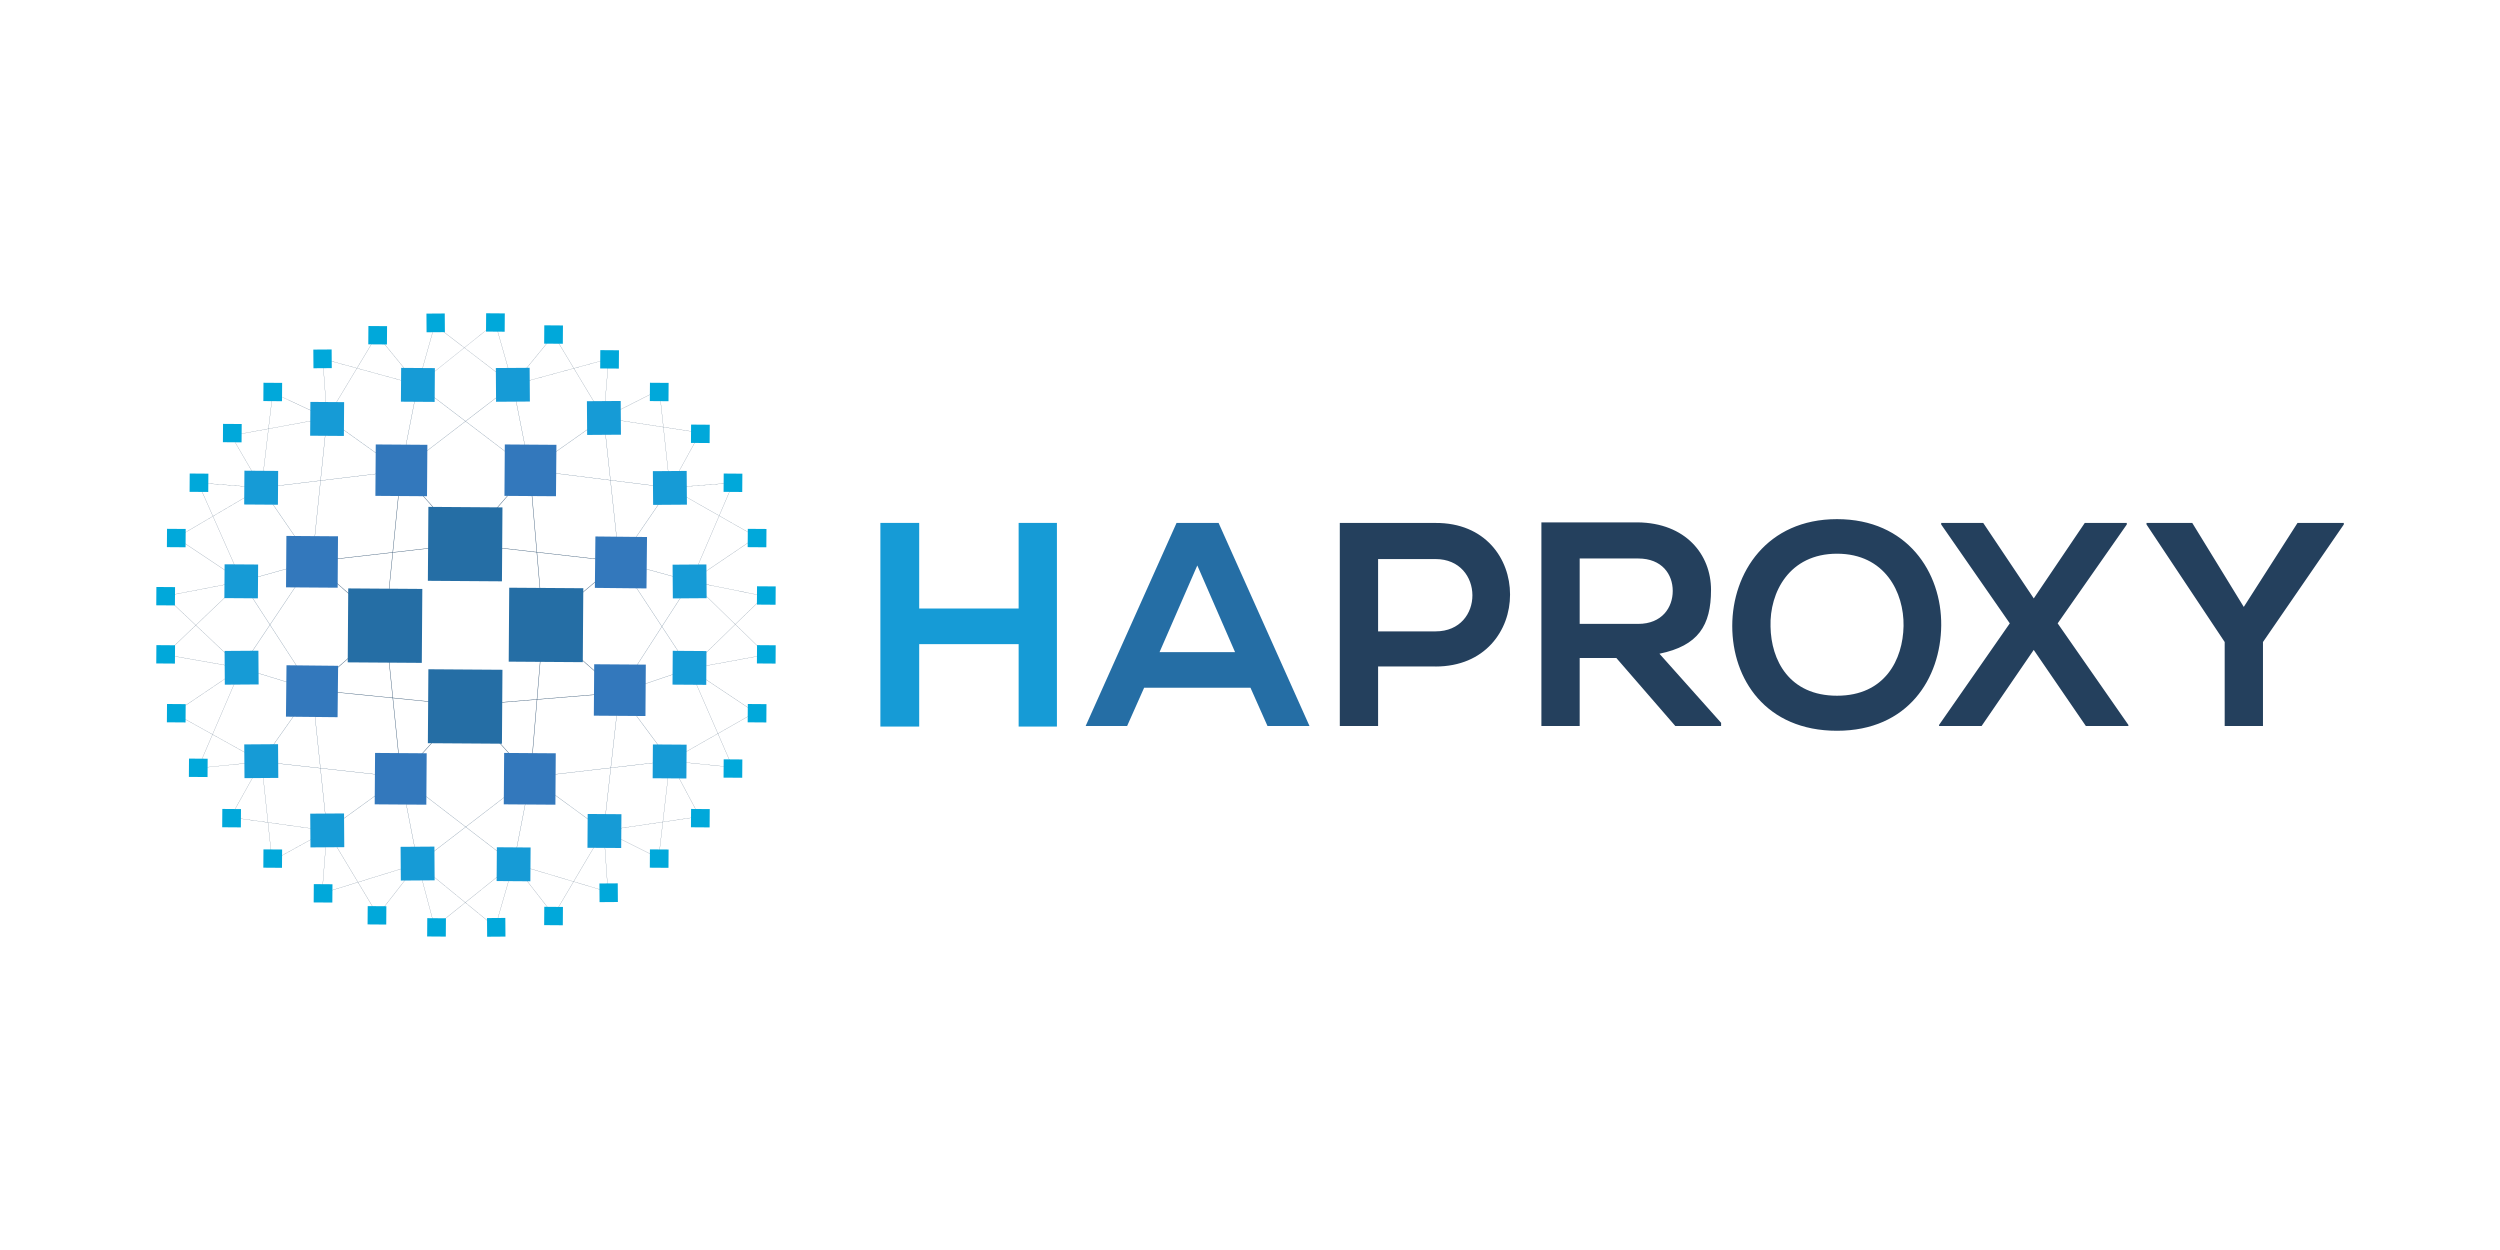
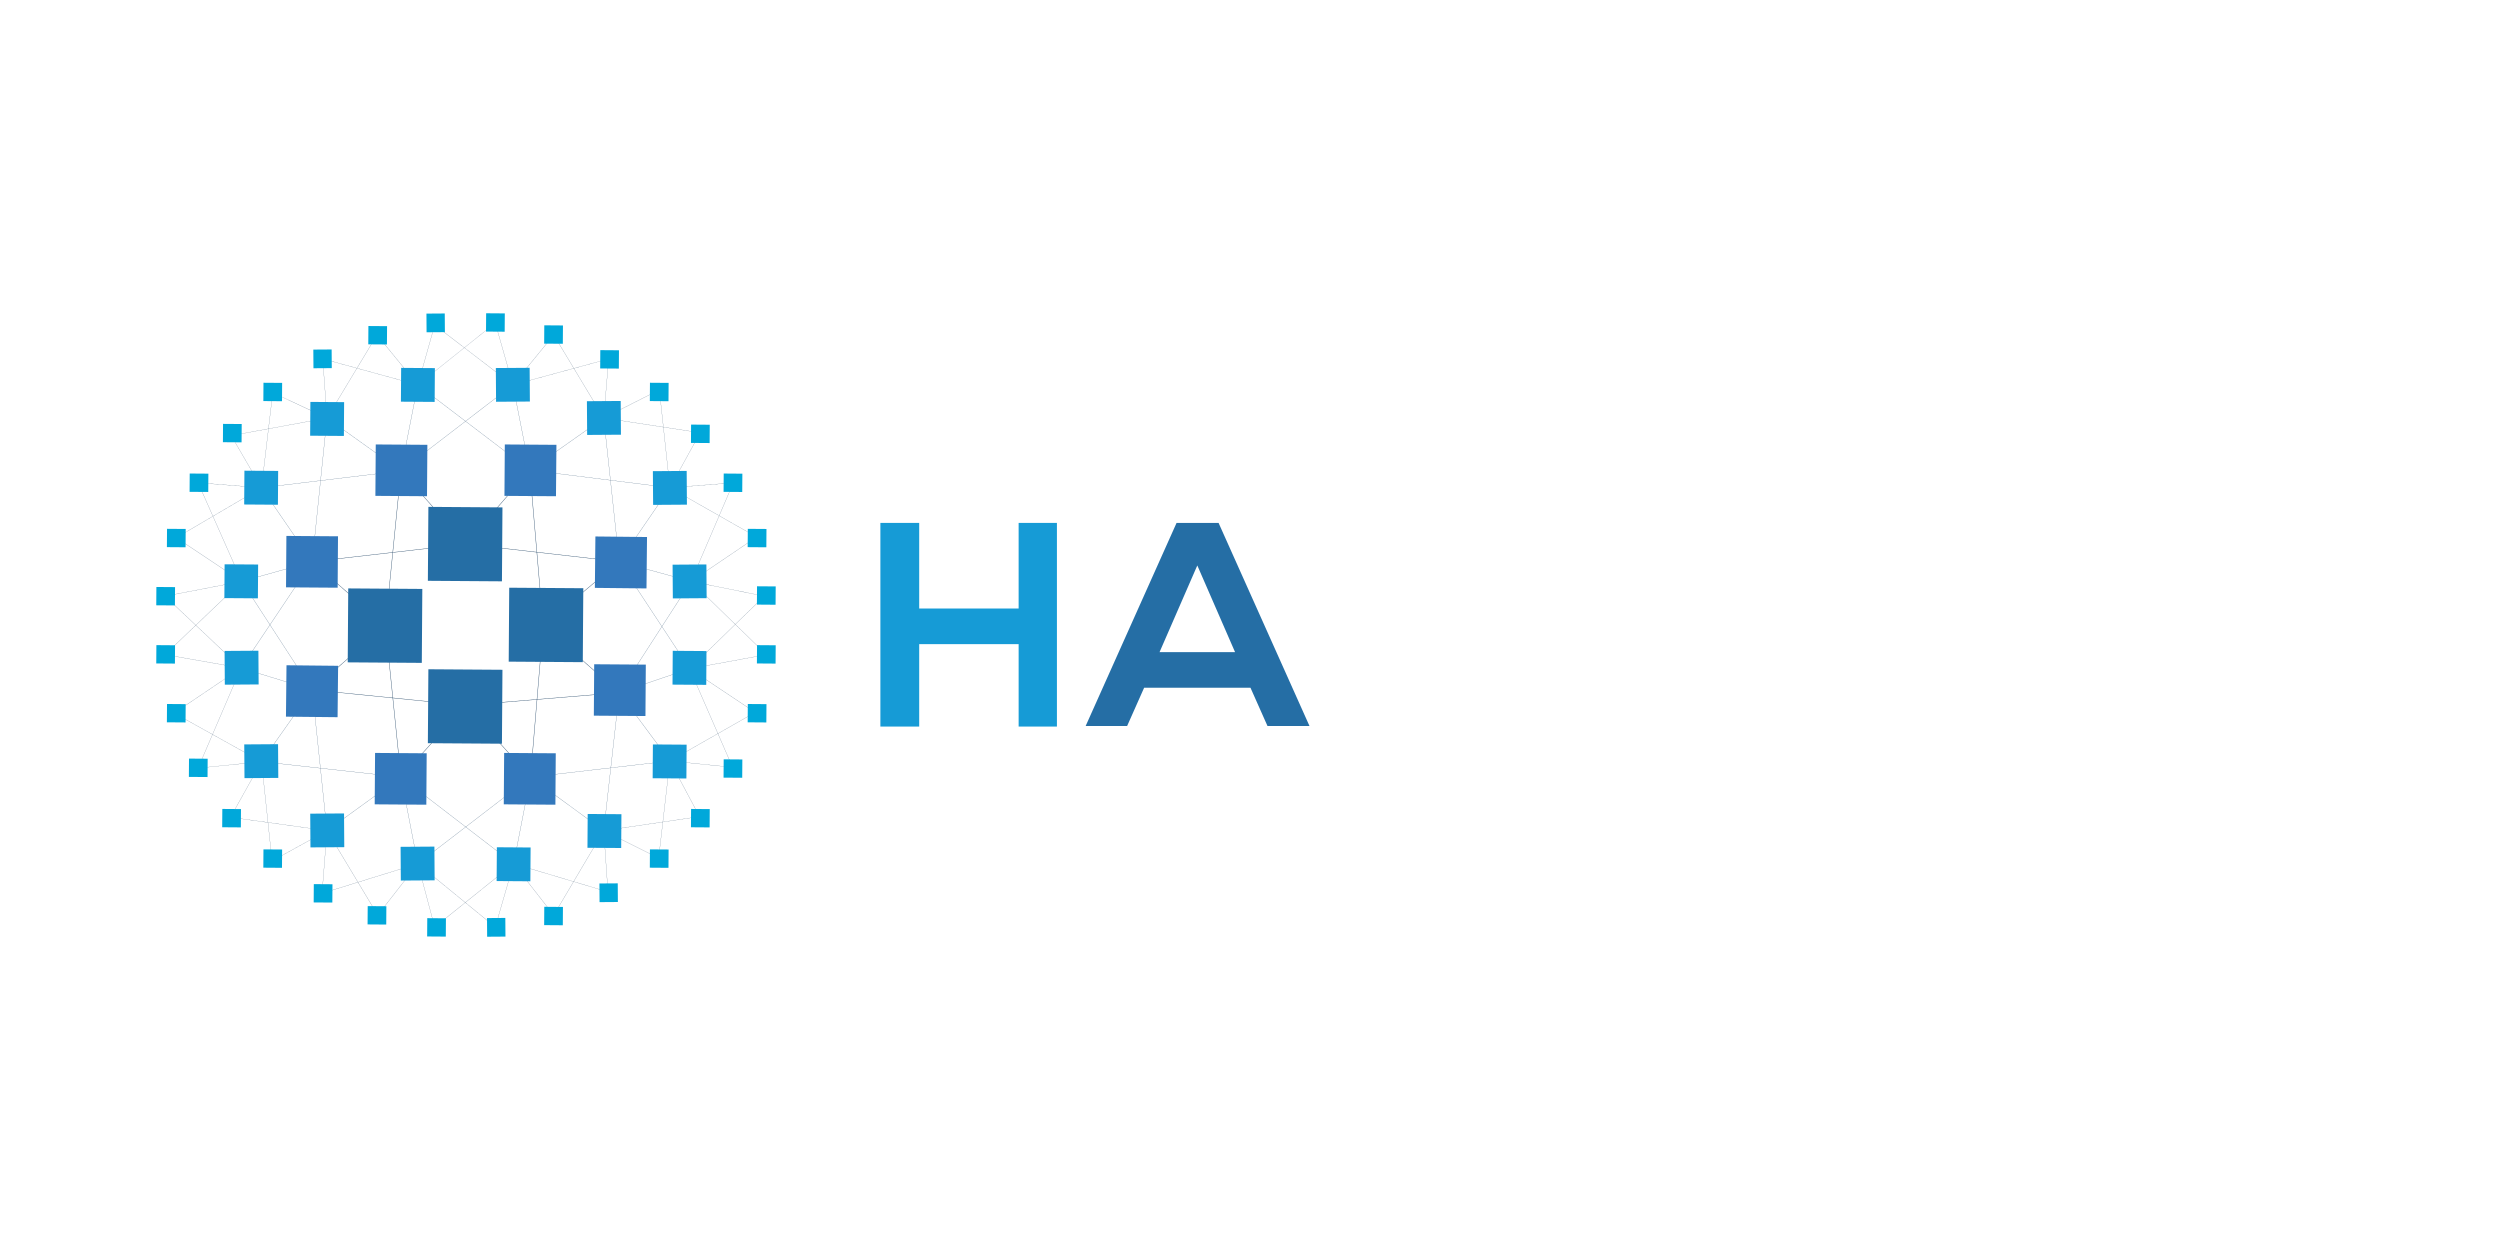
<svg xmlns="http://www.w3.org/2000/svg" width="800" height="400" viewBox="0 0 800 400" fill="none">
  <rect x="0" y="0" width="800" height="400" fill="#333333" stroke="none" />
  <g clip-path="url(#clip0_5665_315113)">
    <rect width="800" height="400" fill="white" />
    <path d="M325.964 232.5V206.125H294.143V232.5H281.723V167.33H294.143V194.725H325.963V167.33H338.214V232.5H325.964Z" fill="#169BD6" />
    <path d="M400.152 220.078H366.121L360.676 232.33H347.404L376.502 167.329H389.943L419.041 232.33H405.6L400.152 220.078ZM383.137 180.942L371.056 208.678H395.218L383.137 180.942Z" fill="#256EA5" />
-     <path d="M459.368 213.272H440.99V232.33H428.738V167.345H459.352C491.172 167.174 491.172 213.288 459.352 213.288L459.368 213.272ZM440.99 202.041H459.367C475.191 202.041 475.021 178.899 459.367 178.899H440.99V202.041ZM550.744 232.33H536.112L517.225 210.55H505.498V232.33H493.246V167.159H524.046C539.36 167.33 547.528 177.368 547.528 188.77C547.528 200.172 543.446 206.637 531.023 209.19L550.762 231.311L550.744 232.33ZM505.498 178.716V199.645H524.216C531.873 199.645 535.277 194.371 535.277 189.095C535.277 183.819 531.874 178.716 524.216 178.716H505.498ZM621.19 200.17C621.019 217.015 610.64 233.846 587.84 233.846C565.039 233.846 554.319 217.34 554.319 200.325C554.319 183.309 565.379 166.124 587.84 166.124C610.3 166.124 621.361 183.14 621.19 200.156V200.17ZM566.569 200.51C566.739 211.229 572.524 222.631 587.853 222.631C603.182 222.631 608.952 211.06 609.137 200.326C609.322 189.592 603.182 177.185 587.853 177.185C572.524 177.185 566.242 189.605 566.569 200.51ZM667.132 167.33H680.573V167.84L658.452 199.475L681.083 231.975V232.315H667.47L650.792 207.969L634.115 232.315H620.502V231.975L643.133 199.475L621.183 167.84V167.33H634.624L650.806 191.492L667.132 167.33ZM718.009 194.215L735.211 167.33H750.016V167.84L724.151 205.445V232.33H711.9V205.445L686.883 167.84V167.33H701.517L718.009 194.215Z" fill="#24405D" />
    <path d="M149.027 174.099L128.297 150.663" stroke="#284A6A" stroke-width="0.122" stroke-miterlimit="10" />
    <path d="M83.68 156.071L99.905 179.732" stroke="#284A6A" stroke-width="0.061" stroke-miterlimit="10" />
    <path d="M149.028 174.099L169.533 150.438M149.028 174.099L99.902 179.732L123.338 200.237M149.028 174.099L198.153 179.732L173.816 200.237L198.153 221.647M169.759 248.691L149.029 225.705M128.296 248.688L149.026 225.702M99.902 220.746L123.338 200.24" stroke="#284A6A" stroke-width="0.122" stroke-miterlimit="10" />
    <path d="M169.535 150.44L173.817 200.239L169.761 248.688" stroke="#284A6A" stroke-width="0.122" stroke-miterlimit="10" />
    <path d="M198.153 221.645L149.028 225.701L99.902 220.744" stroke="#284A6A" stroke-width="0.122" stroke-miterlimit="10" />
    <path d="M128.296 248.688L123.34 200.239L128.296 150.663" stroke="#284A6A" stroke-width="0.122" stroke-miterlimit="10" />
    <path d="M77.367 186.041L99.902 179.732M104.636 133.763L128.296 150.663L133.69 123.173L169.52 150.44" stroke="#284A6A" stroke-width="0.061" stroke-miterlimit="10" />
    <path d="M164.125 123.173L169.519 150.44M193.194 133.763L169.533 150.44L214.376 156.071L198.15 179.732L221.136 186.041" stroke="#284A6A" stroke-width="0.061" stroke-miterlimit="10" />
    <path d="M198.152 179.732L220.687 213.985M164.125 123.173L128.295 150.663" stroke="#284A6A" stroke-width="0.061" stroke-miterlimit="10" />
    <path d="M198.152 179.732L193.195 133.763M198.152 221.645L220.687 213.983" stroke="#284A6A" stroke-width="0.061" stroke-miterlimit="10" />
    <path d="M198.154 221.645L221.137 186.041M198.154 221.645L214.379 243.504M198.154 221.645L193.197 265.813M169.76 248.688L193.196 265.814" stroke="#284A6A" stroke-width="0.061" stroke-miterlimit="10" />
    <path d="M169.759 248.688L214.377 243.505M169.759 248.688L164.365 276.405M169.759 248.688L133.704 276.389M128.311 248.688L133.704 276.405" stroke="#284A6A" stroke-width="0.061" stroke-miterlimit="10" />
    <path d="M128.296 248.688L164.35 276.389M128.296 248.688L104.635 265.814M128.296 248.688L83.678 243.731M99.903 220.744L83.678 243.73" stroke="#284A6A" stroke-width="0.061" stroke-miterlimit="10" />
    <path d="M104.634 265.813L99.902 220.744L77.143 213.759L99.902 179.733" stroke="#284A6A" stroke-width="0.061" stroke-miterlimit="10" />
    <path d="M99.902 220.744L77.367 186.041M104.636 133.764L99.905 179.732" stroke="#284A6A" stroke-width="0.061" stroke-miterlimit="10" />
    <path d="M83.68 156.071L128.298 150.677" stroke="#284A6A" stroke-width="0.061" stroke-miterlimit="10" />
    <path d="M87.283 125.651L104.636 133.762L103.284 114.834M133.704 123.173L103.283 114.834" stroke="#24405D" stroke-width="0.047" stroke-miterlimit="10" />
    <path d="M139.097 104.017L133.704 123.173L120.634 107.172L104.635 133.762M164.125 123.173L139.112 104.017" stroke="#24405D" stroke-width="0.047" stroke-miterlimit="10" />
    <path d="M158.493 103.342L164.125 123.173L177.194 107.173L193.194 133.764M133.703 123.173L158.49 103.342" stroke="#24405D" stroke-width="0.047" stroke-miterlimit="10" />
    <path d="M193.194 133.762L194.771 114.834L164.125 123.173M193.194 133.762L210.979 124.749M193.194 133.762L224.066 138.48" stroke="#24405D" stroke-width="0.047" stroke-miterlimit="10" />
    <path d="M214.376 156.071L224.066 138.48M214.376 156.071L210.994 124.749M214.376 156.071L234.657 154.494M214.376 156.071L242.094 171.845" stroke="#24405D" stroke-width="0.047" stroke-miterlimit="10" />
    <path d="M221.136 186.041L234.657 154.494M221.136 186.041L242.093 171.845M221.136 186.041L244.571 190.773M220.684 213.984L244.57 190.776" stroke="#24405D" stroke-width="0.047" stroke-miterlimit="10" />
    <path d="M221.137 186.041L245.249 209.477L220.685 213.985L241.642 227.956M214.377 243.504L241.644 227.955" stroke="#24405D" stroke-width="0.047" stroke-miterlimit="10" />
    <path d="M214.377 243.504L234.432 245.545L220.685 213.998M214.377 243.504L223.841 261.289M214.377 243.504L210.771 274.599" stroke="#24405D" stroke-width="0.047" stroke-miterlimit="10" />
    <path d="M210.772 274.602L193.195 265.814M193.195 265.814L194.546 285.417M193.195 265.814L223.841 261.305M193.195 265.814L177.195 292.855" stroke="#24405D" stroke-width="0.047" stroke-miterlimit="10" />
    <path d="M164.35 276.389L177.179 292.839M164.35 276.389L194.546 285.403M164.35 276.389L158.49 296.67M164.35 276.389L139.111 296.67" stroke="#24405D" stroke-width="0.047" stroke-miterlimit="10" />
    <path d="M133.705 276.389L139.099 296.67M133.705 276.389L158.492 296.67M133.705 276.389L120.876 292.839M104.65 265.811L120.876 292.854" stroke="#24405D" stroke-width="0.047" stroke-miterlimit="10" />
    <path d="M133.705 276.389L103.058 285.853M103.058 285.868L104.636 265.813L87.059 275.503M83.68 243.73L87.062 275.503" stroke="#24405D" stroke-width="0.047" stroke-miterlimit="10" />
    <path d="M104.634 265.813L73.762 261.531M83.678 243.746L73.765 261.531M83.678 243.746L63.397 245.787M83.678 243.746L55.736 228.197M55.733 228.181L77.141 213.759L52.805 209.477" stroke="#24405D" stroke-width="0.047" stroke-miterlimit="10" />
    <path d="M77.142 213.759L63.395 245.758M77.367 186.041L52.803 209.475" stroke="#24405D" stroke-width="0.047" stroke-miterlimit="10" />
    <path d="M77.141 213.759L52.805 190.772M77.366 186.04L56.408 172.068" stroke="#24405D" stroke-width="0.047" stroke-miterlimit="10" />
    <path d="M52.803 190.773L77.367 186.041L63.395 154.494" stroke="#24405D" stroke-width="0.047" stroke-miterlimit="10" />
    <path d="M83.679 156.071L63.398 154.494M83.679 156.071L56.412 172.071M83.679 156.071L73.989 139.394M83.679 156.071L87.283 125.651" stroke="#24405D" stroke-width="0.047" stroke-miterlimit="10" />
    <path d="M104.634 133.762L73.988 139.395" stroke="#24405D" stroke-width="0.047" stroke-miterlimit="10" />
    <path d="M111.273 211.954L111.438 188.293L135.142 188.46L134.977 212.12L111.273 211.954ZM136.919 185.859L137.084 162.199L160.788 162.365L160.623 186.025L136.919 185.859ZM136.916 237.823L137.081 214.162L160.785 214.329L160.62 237.989L136.916 237.823ZM162.787 211.728L162.951 188.068L186.656 188.234L186.491 211.894L162.787 211.728Z" fill="#256EA5" />
    <path d="M161.425 158.678L161.541 142.228L178.058 142.345L177.912 158.795L161.425 158.678ZM120.125 158.675L120.241 142.225L136.758 142.342L136.642 158.792L120.125 158.675ZM91.53 187.948L91.646 171.498L108.163 171.615L108.047 188.065L91.53 187.948ZM91.508 229.332L91.68 212.884L108.197 213.059L108.025 229.503L91.508 229.332ZM190.027 229.012L190.143 212.562L206.66 212.678L206.544 229.128L190.027 229.012ZM190.358 188.12L190.53 171.671L207.047 171.846L206.875 188.295L190.358 188.12Z" fill="#3378BC" />
    <path d="M78.14 161.438L78.216 150.621L89.01 150.696L88.934 161.513L78.14 161.438ZM99.249 139.428L99.325 128.611L110.119 128.686L110.043 139.503L99.249 139.428ZM128.293 128.538L128.369 117.721L139.163 117.797L139.087 128.613L128.293 128.538ZM71.799 191.393L71.875 180.576L82.601 180.649L82.525 191.466L71.799 191.393ZM208.921 150.772L219.738 150.696L219.814 161.49L208.997 161.566L208.921 150.772ZM187.812 128.386L198.629 128.31L198.704 139.104L187.887 139.18L187.812 128.386ZM158.667 117.773L169.484 117.697L169.56 128.491L158.743 128.567L158.667 117.773ZM215.23 180.698L226.047 180.622L226.123 191.416L215.306 191.492L215.23 180.698Z" fill="#169BD6" />
    <path d="M119.906 257.388L120.023 240.938L136.54 241.055L136.423 257.505L119.906 257.388ZM161.209 257.388L161.326 240.938L177.843 241.055L177.726 257.505L161.209 257.388Z" fill="#3378BC" />
    <path d="M208.851 249.036L208.927 238.219L219.721 238.295L219.645 249.112L208.851 249.036ZM187.987 271.287L188.063 260.47L198.856 260.546L198.781 271.363L187.987 271.287ZM158.922 281.937L158.998 271.121L169.792 271.196L169.716 282.013L158.922 281.937ZM215.204 219.079L215.28 208.263L226.074 208.338L225.998 219.155L215.204 219.079ZM78.161 238.213L88.978 238.137L89.054 248.931L78.237 249.007L78.161 238.213ZM99.273 260.375L110.09 260.299L110.166 271.093L99.349 271.169L99.273 260.375ZM128.19 270.988L139.007 270.912L139.083 281.706L128.266 281.782L128.19 270.988ZM71.869 208.302L82.686 208.226L82.762 219.02L71.945 219.096L71.869 208.302Z" fill="#169BD6" />
    <path d="M231.545 157.394L231.586 151.533L237.557 151.577L237.516 157.437L231.545 157.394Z" fill="#00A8DA" />
    <path d="M239.258 175.09L239.299 169.23L245.27 169.273L245.229 175.134L239.258 175.09Z" fill="#00A8DA" />
    <path d="M221.107 141.731L221.148 135.87L227.119 135.914L227.079 141.775L221.107 141.731Z" fill="#00A8DA" />
    <path d="M84.272 128.342L84.312 122.482L90.284 122.526L90.243 128.386L84.272 128.342Z" fill="#00A8DA" />
    <path d="M50.004 193.695L50.045 187.834L56.016 187.878L55.975 193.738L50.004 193.695Z" fill="#00A8DA" />
    <path d="M207.947 128.344L207.988 122.483L213.959 122.527L213.918 128.388L207.947 128.344Z" fill="#00A8DA" />
    <path d="M53.408 175.086L53.449 169.225L59.42 169.269L59.379 175.129L53.408 175.086Z" fill="#00A8DA" />
    <path d="M117.85 110.187L117.89 104.326L123.862 104.37L123.821 110.23L117.85 110.187Z" fill="#00A8DA" />
    <path d="M60.668 157.388L60.709 151.527L66.68 151.571L66.639 157.431L60.668 157.388Z" fill="#00A8DA" />
    <path d="M71.332 141.505L71.373 135.645L77.344 135.688L77.303 141.549L71.332 141.505Z" fill="#00A8DA" />
    <path d="M100.264 111.87L106.124 111.83L106.168 117.801L100.307 117.842L100.264 111.87ZM136.461 100.354L142.322 100.313L142.365 106.284L136.505 106.325L136.461 100.354Z" fill="#00A8DA" />
    <path d="M192.059 117.904L192.099 112.044L198.071 112.088L198.03 117.948L192.059 117.904Z" fill="#00A8DA" />
    <path d="M242.211 193.473L242.252 187.613L248.223 187.656L248.182 193.517L242.211 193.473Z" fill="#00A8DA" />
    <path d="M155.525 106.106L155.566 100.246L161.537 100.29L161.497 106.15L155.525 106.106Z" fill="#00A8DA" />
    <path d="M174.133 109.962L174.174 104.102L180.145 104.146L180.104 110.006L174.133 109.962Z" fill="#00A8DA" />
    <path d="M207.941 277.66L207.982 271.8L213.953 271.844L213.913 277.704L207.941 277.66Z" fill="#00A8DA" />
    <path d="M242.211 212.306L242.252 206.446L248.223 206.49L248.182 212.35L242.211 212.306Z" fill="#00A8DA" />
    <path d="M84.266 277.657L84.306 271.797L90.278 271.841L90.237 277.701L84.266 277.657Z" fill="#00A8DA" />
    <path d="M239.258 231.141L239.299 225.281L245.27 225.325L245.229 231.185L239.258 231.141Z" fill="#00A8DA" />
    <path d="M174.129 296.04L174.17 290.18L180.141 290.224L180.1 296.084L174.129 296.04Z" fill="#00A8DA" />
    <path d="M231.539 248.842L231.58 242.982L237.551 243.026L237.51 248.886L231.539 248.842Z" fill="#00A8DA" />
    <path d="M221.105 264.727L221.146 258.866L227.117 258.91L227.077 264.77L221.105 264.727Z" fill="#00A8DA" />
    <path d="M191.816 282.713L197.677 282.672L197.72 288.643L191.86 288.684L191.816 282.713ZM155.842 293.781L161.702 293.74L161.746 299.711L155.886 299.752L155.842 293.781Z" fill="#00A8DA" />
    <path d="M100.377 288.778L100.418 282.917L106.389 282.961L106.348 288.821L100.377 288.778Z" fill="#00A8DA" />
    <path d="M60.441 248.609L60.482 242.749L66.453 242.792L66.413 248.653L60.441 248.609Z" fill="#00A8DA" />
    <path d="M53.404 231.138L53.445 225.278L59.416 225.322L59.376 231.182L53.404 231.138Z" fill="#00A8DA" />
    <path d="M71.103 264.722L71.144 258.862L77.115 258.906L77.075 264.766L71.103 264.722Z" fill="#00A8DA" />
    <path d="M50.004 212.304L50.045 206.443L56.016 206.487L55.975 212.347L50.004 212.304Z" fill="#00A8DA" />
    <path d="M136.686 299.67L136.726 293.81L142.698 293.854L142.657 299.714L136.686 299.67Z" fill="#00A8DA" />
    <path d="M117.625 295.814L117.666 289.954L123.637 289.998L123.596 295.858L117.625 295.814Z" fill="#00A8DA" />
  </g>
  <defs>
    <clipPath id="clip0_5665_315113">
      <rect width="800" height="400" fill="white" />
    </clipPath>
  </defs>
</svg>